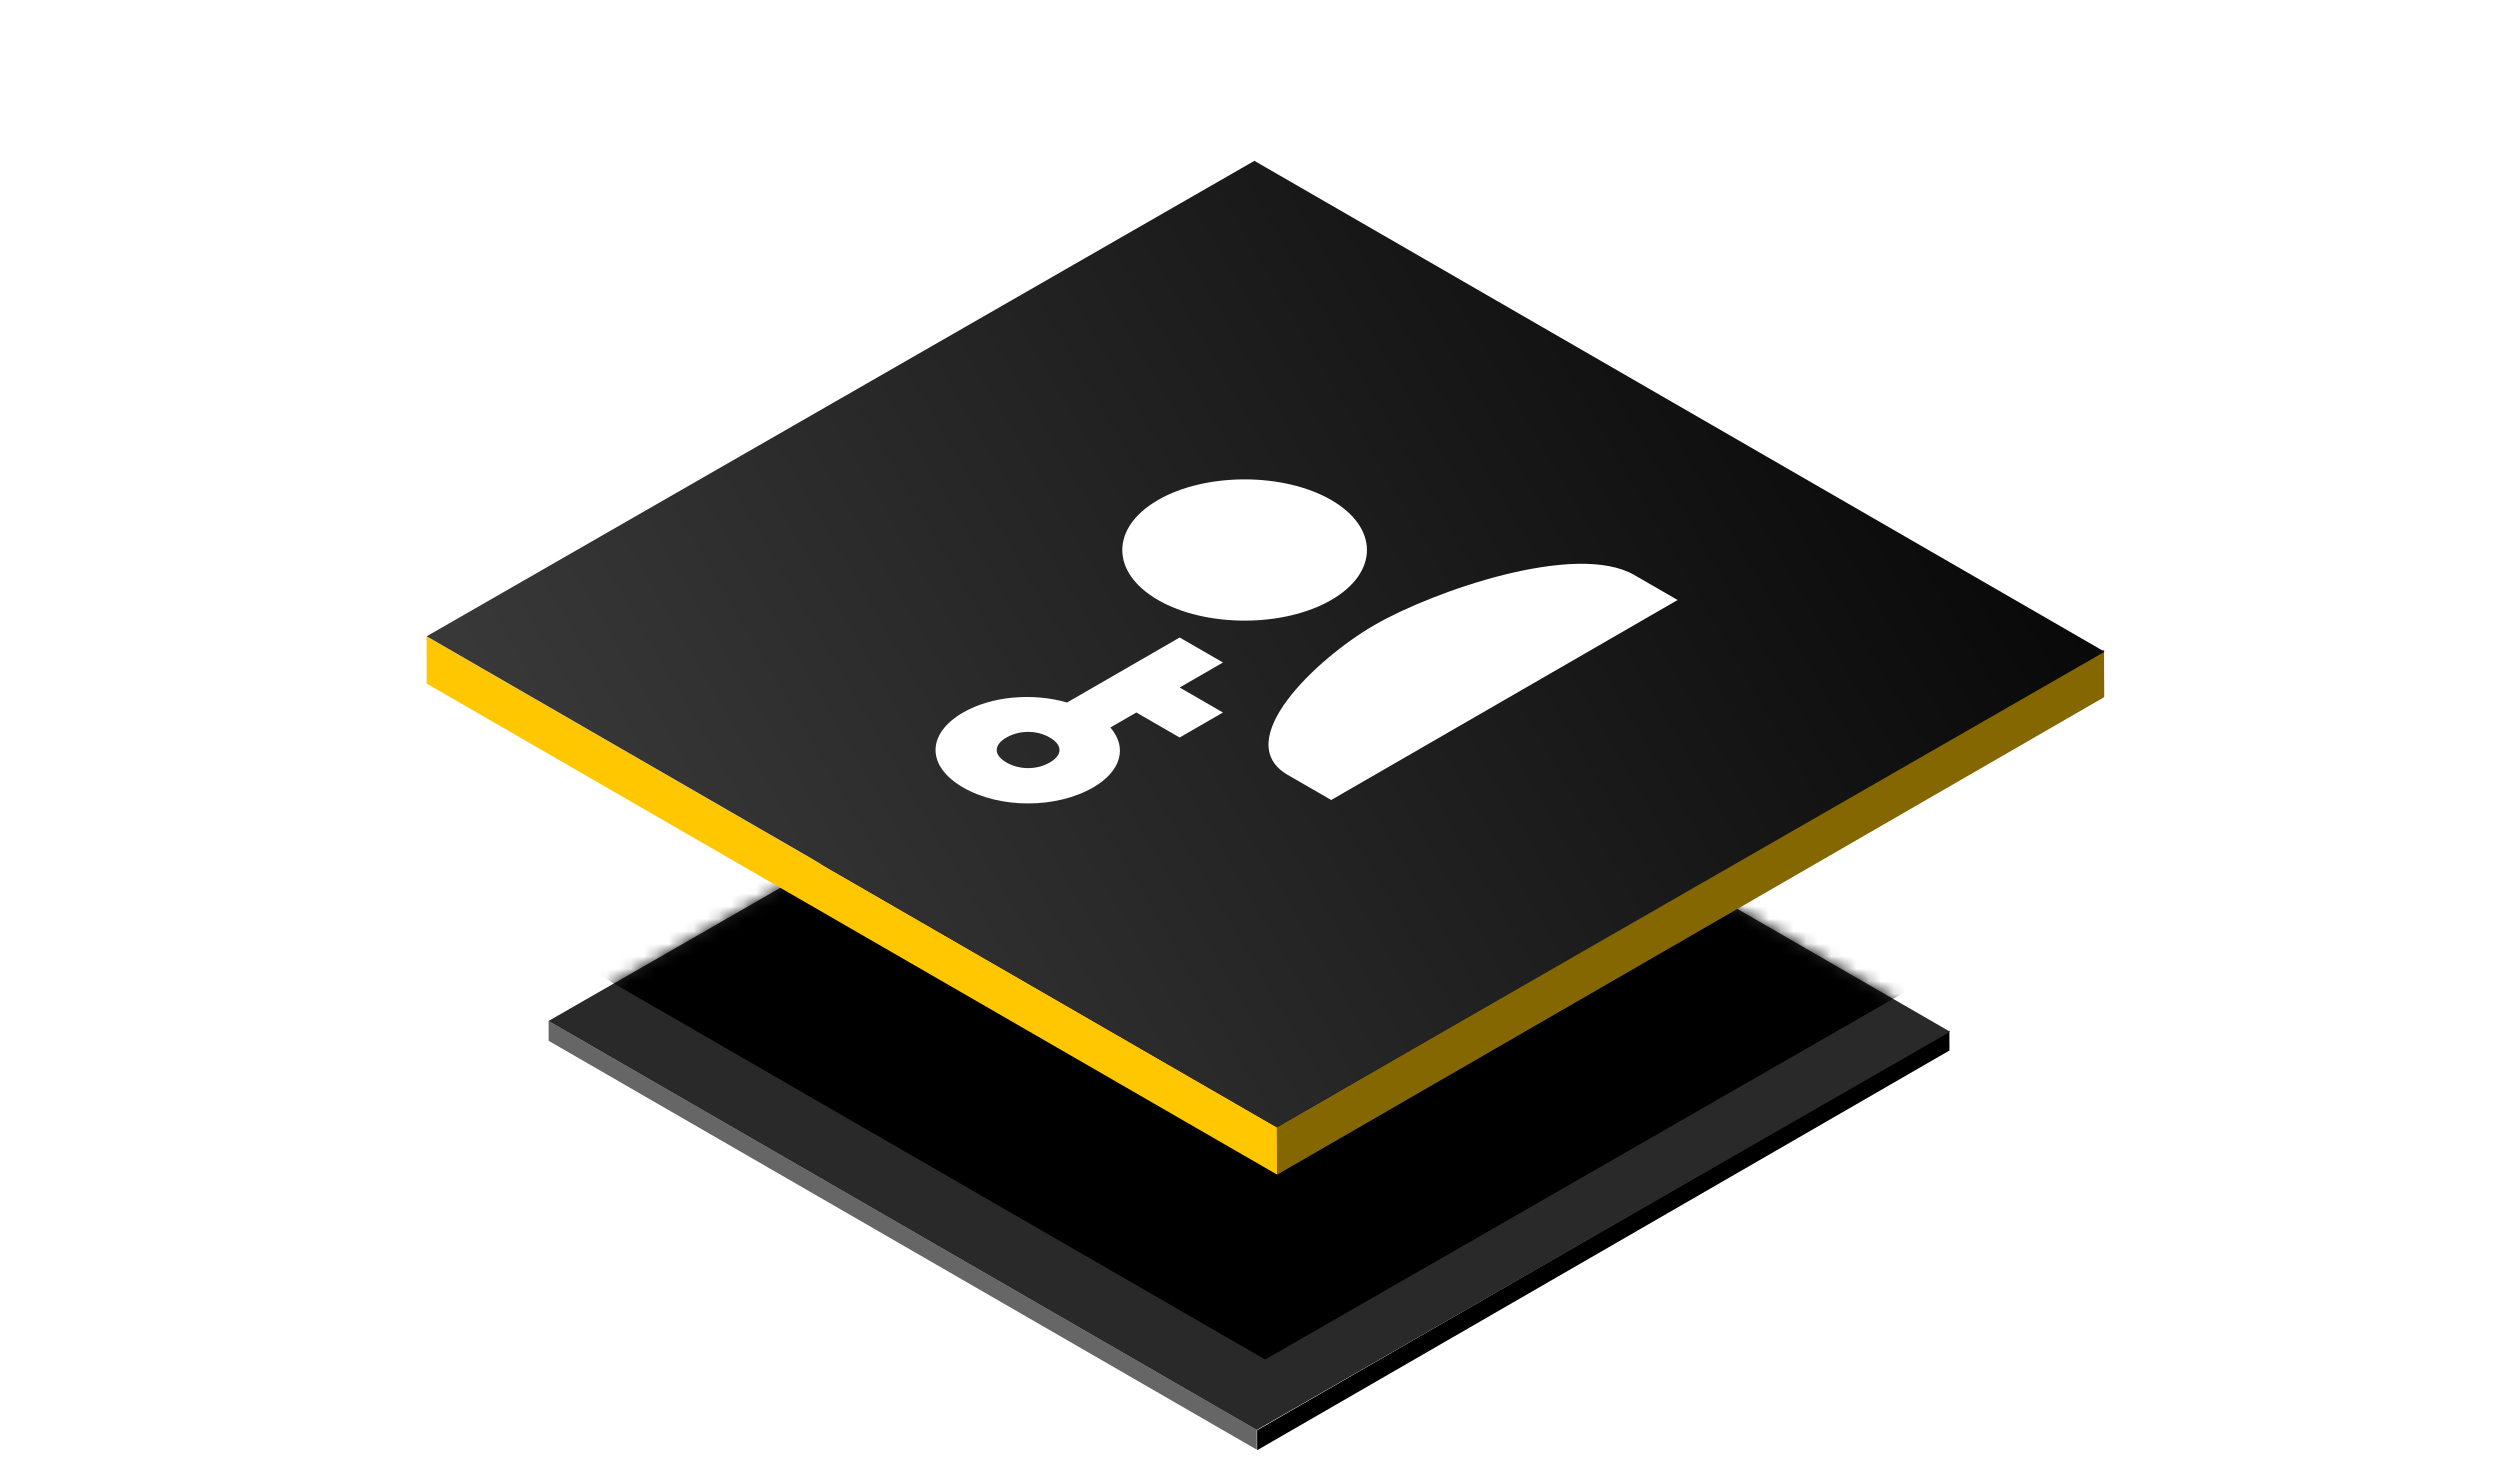
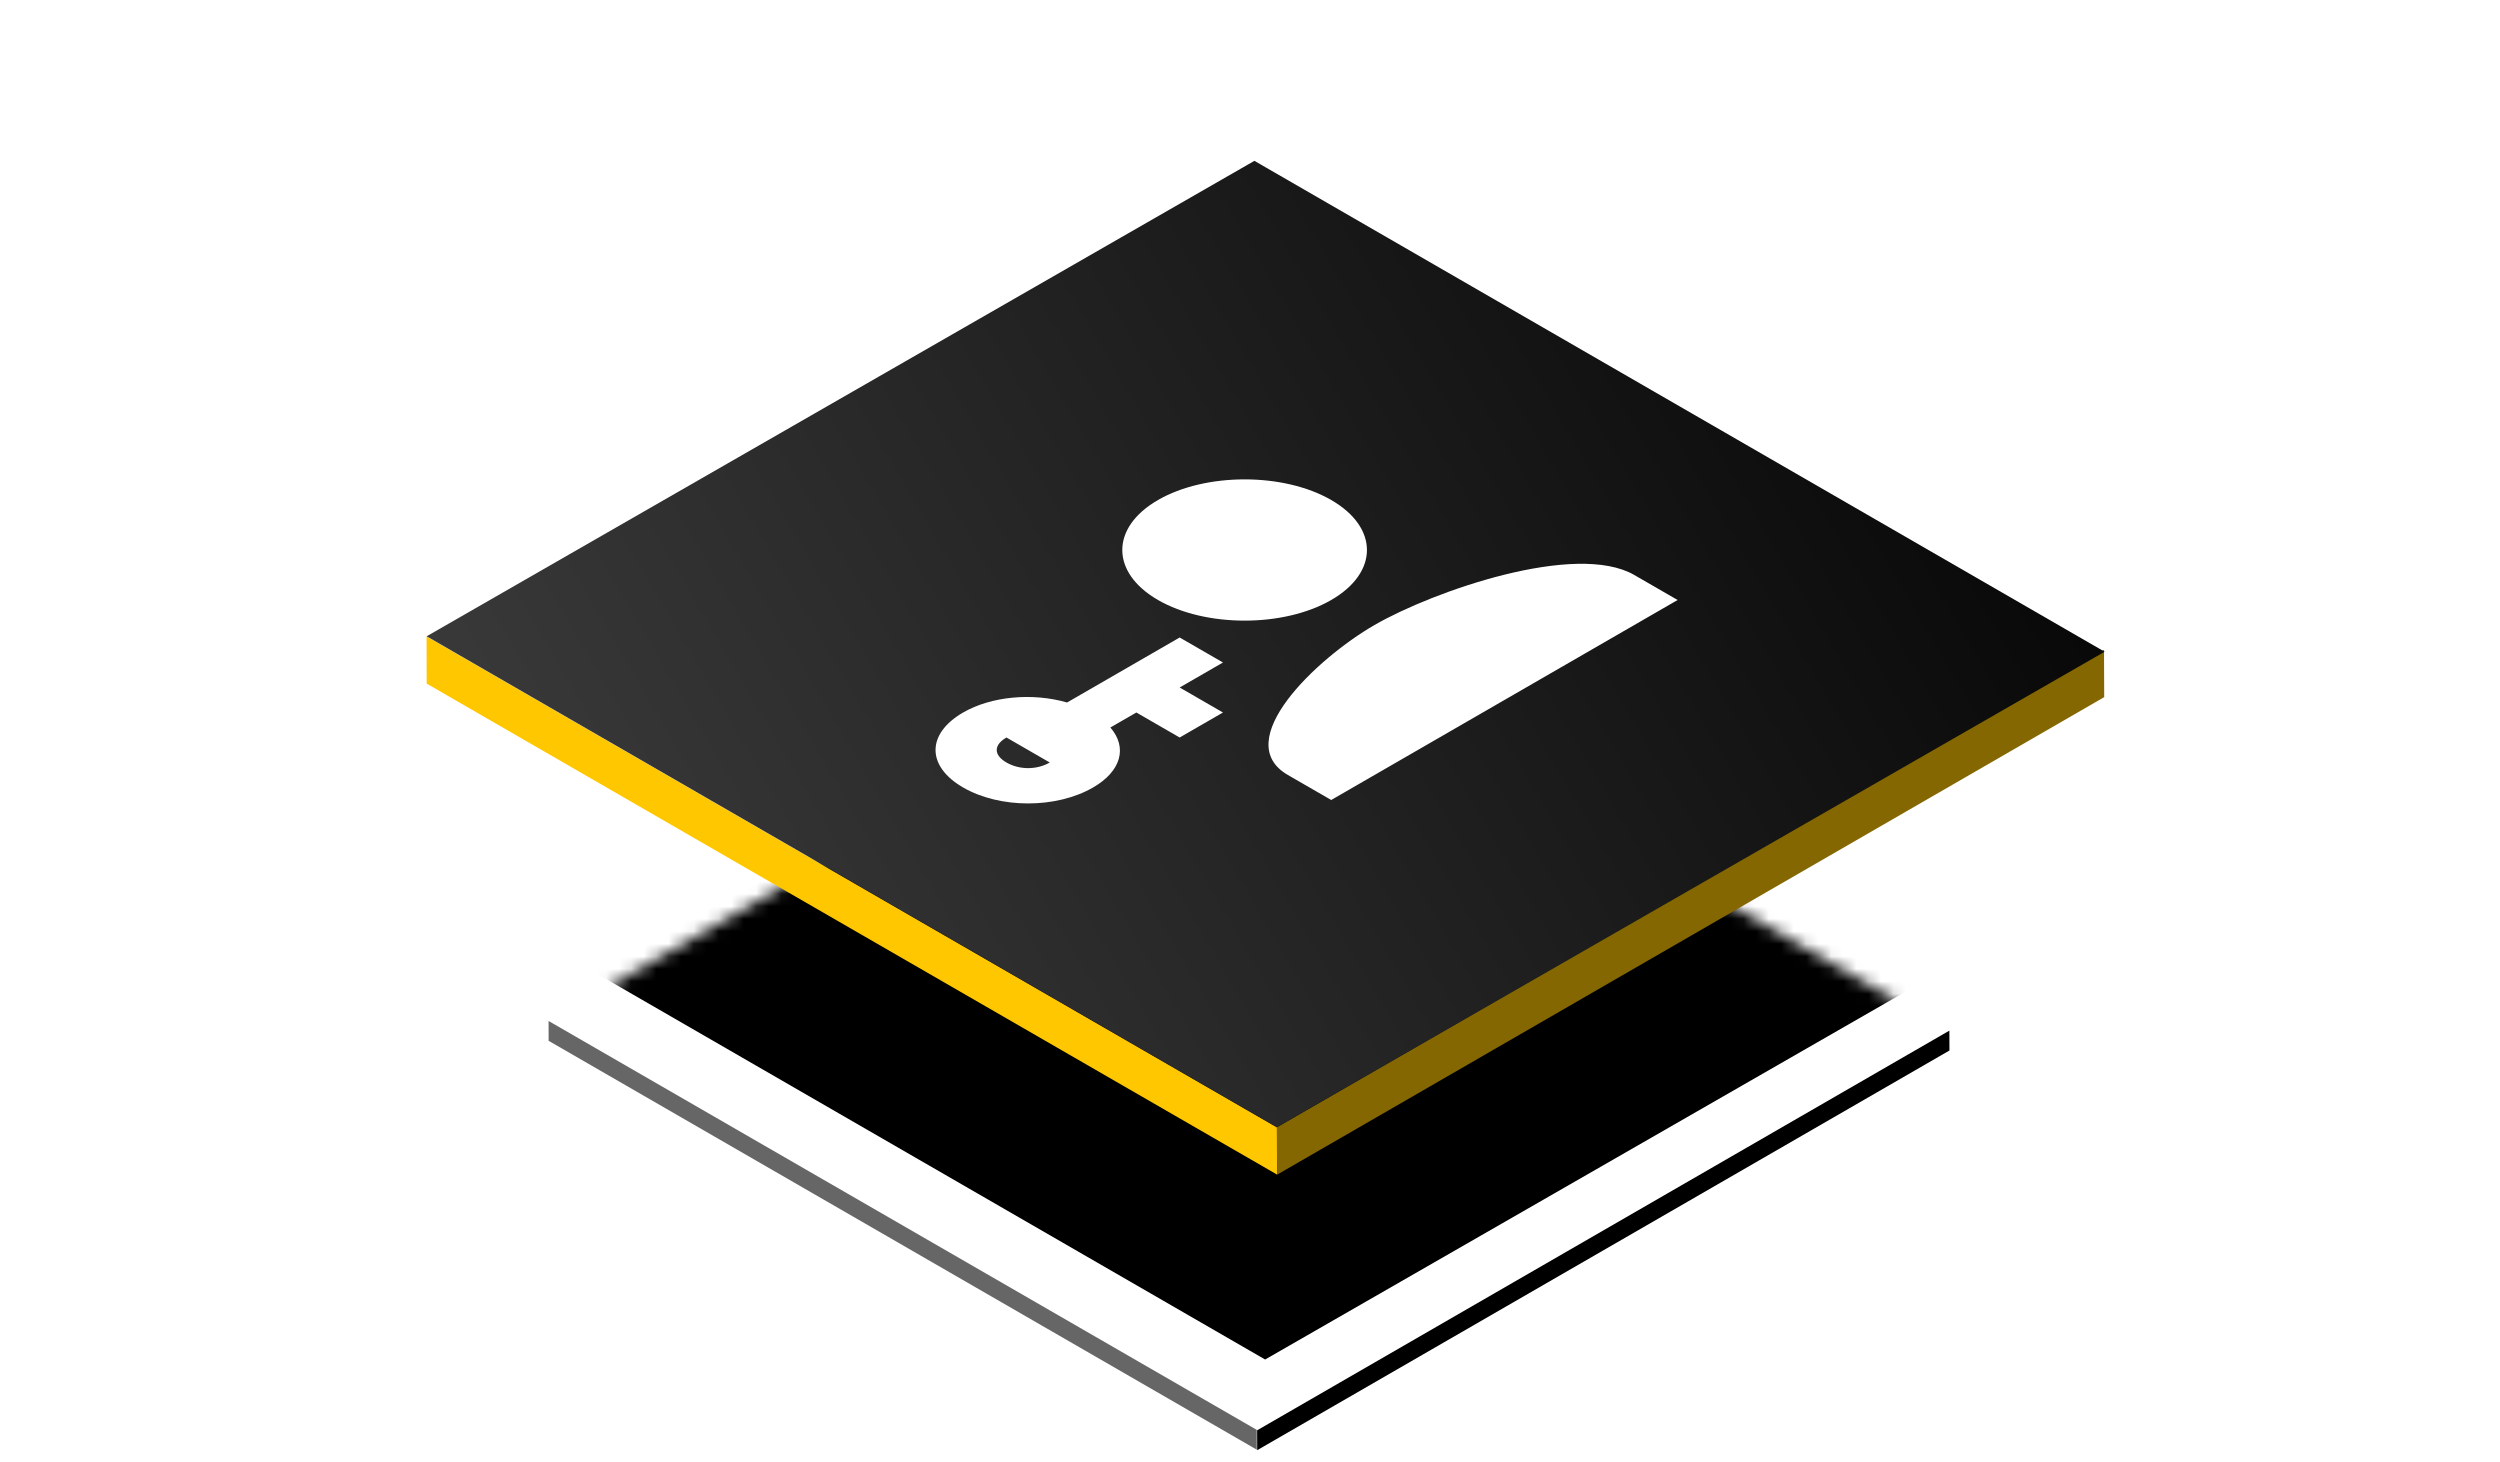
<svg xmlns="http://www.w3.org/2000/svg" fill="none" height="117" viewBox="0 0 200 117" width="200">
  <filter id="a" color-interpolation-filters="sRGB" filterUnits="userSpaceOnUse" height="80.21" width="120.133" x="39.881" y="39.805">
    <feFlood flood-opacity="0" result="BackgroundImageFix" />
    <feColorMatrix in="SourceAlpha" result="hardAlpha" type="matrix" values="0 0 0 0 0 0 0 0 0 0 0 0 0 0 0 0 0 0 127 0" />
    <feOffset dy="10" />
    <feGaussianBlur stdDeviation="2" />
    <feComposite in2="hardAlpha" operator="out" />
    <feColorMatrix type="matrix" values="0 0 0 0 0 0 0 0 0 0 0 0 0 0 0 0 0 0 0.16 0" />
    <feBlend in2="BackgroundImageFix" mode="normal" result="effect1_dropShadow_90_1971" />
    <feBlend in="SourceGraphic" in2="effect1_dropShadow_90_1971" mode="normal" result="shape" />
  </filter>
  <filter id="b" color-interpolation-filters="sRGB" filterUnits="userSpaceOnUse" height="72.053" width="119.191" x="40.17" y="30.707">
    <feFlood flood-opacity="0" result="BackgroundImageFix" />
    <feBlend in="SourceGraphic" in2="BackgroundImageFix" mode="normal" result="shape" />
    <feGaussianBlur result="effect1_foregroundBlur_90_1971" stdDeviation="2" />
  </filter>
  <linearGradient id="c" gradientUnits="userSpaceOnUse" x1="-9.088" x2="64.266" y1="92.823" y2="-55.396">
    <stop offset="0" />
    <stop offset="1" stop-color="#4d4d4d" />
  </linearGradient>
  <clipPath id="d">
    <path d="m0 0h200v117h-200z" />
  </clipPath>
  <clipPath id="e">
    <path d="m0 0h48v48h-48z" transform="matrix(.866 -.5 .866 .5 58 52)" />
  </clipPath>
  <mask id="f" height="66" maskUnits="userSpaceOnUse" width="114" x="43" y="39">
    <path d="m0 0h65.436v63.971h-65.436z" fill="#292929" transform="matrix(-.866 -.5 .867 -.498 100.551 104.398)" />
  </mask>
  <g clip-path="url(#d)">
    <g filter="url(#a)">
      <path d="m0 0h65.418v1.586h-65.418z" fill="#666" transform="matrix(-.866 -.5 .002 1 100.539 104.388)" />
      <path d="m0 0h63.95v1.59h-63.95z" fill="#000" transform="matrix(-.866 .5 -.004 -1 155.956 74.04)" />
-       <path d="m0 0h65.436v63.971h-65.436z" fill="#292929" transform="matrix(-.866 -.5 .867 -.498 100.546 104.398)" />
      <g mask="url(#f)">
        <g filter="url(#b)">
          <path d="m0 0h65.87v62.452h-65.87z" fill="#000" transform="matrix(-.866 -.5 .867 -.498 101.21 98.761)" />
        </g>
      </g>
    </g>
    <path d="m0 0h78.554v3.774h-78.554z" fill="#ffc700" transform="matrix(-.866 -.5 .002 1 102.154 90.192)" />
    <path d="m0 0h76.407v3.791h-76.407z" fill="#846700" transform="matrix(-.866 .5 -.004 -1 168.337 55.77)" />
    <path d="m0 0h78.543v76.378h-78.543z" fill="url(#c)" transform="matrix(-.866 -.5 .867 -.498 102.15 90.175)" />
    <g clip-path="url(#e)">
-       <path d="m94.373 51 3.464 2-3.464 2 3.464 2-3.464 2-3.464-2-2.079 1.2c1.386 1.6.866 3.5-1.386 4.8-2.945 1.7-7.448 1.7-10.392 0s-2.945-4.3 0-6c2.252-1.3 5.543-1.6 8.314-.8zm-13.856 8c-1.039.6-1.039 1.4 0 2 1.039.6 2.425.6 3.464 0s1.039-1.4 0-2-2.425-.6-3.464 0zm29.445-9c4.676-2.7 16.108-6.7 20.784-4l3.464 2-27.713 16-3.464-2c-4.676-2.7 2.252-9.3 6.929-12zm-3.465-2c-3.81 2.2-10.046 2.2-13.856 0s-3.811-5.8 0-8 10.046-2.2 13.856 0c3.811 2.2 3.811 5.8 0 8z" fill="#fff" />
+       <path d="m94.373 51 3.464 2-3.464 2 3.464 2-3.464 2-3.464-2-2.079 1.2c1.386 1.6.866 3.5-1.386 4.8-2.945 1.7-7.448 1.7-10.392 0s-2.945-4.3 0-6c2.252-1.3 5.543-1.6 8.314-.8zm-13.856 8c-1.039.6-1.039 1.4 0 2 1.039.6 2.425.6 3.464 0zm29.445-9c4.676-2.7 16.108-6.7 20.784-4l3.464 2-27.713 16-3.464-2c-4.676-2.7 2.252-9.3 6.929-12zm-3.465-2c-3.81 2.2-10.046 2.2-13.856 0s-3.811-5.8 0-8 10.046-2.2 13.856 0c3.811 2.2 3.811 5.8 0 8z" fill="#fff" />
    </g>
  </g>
</svg>